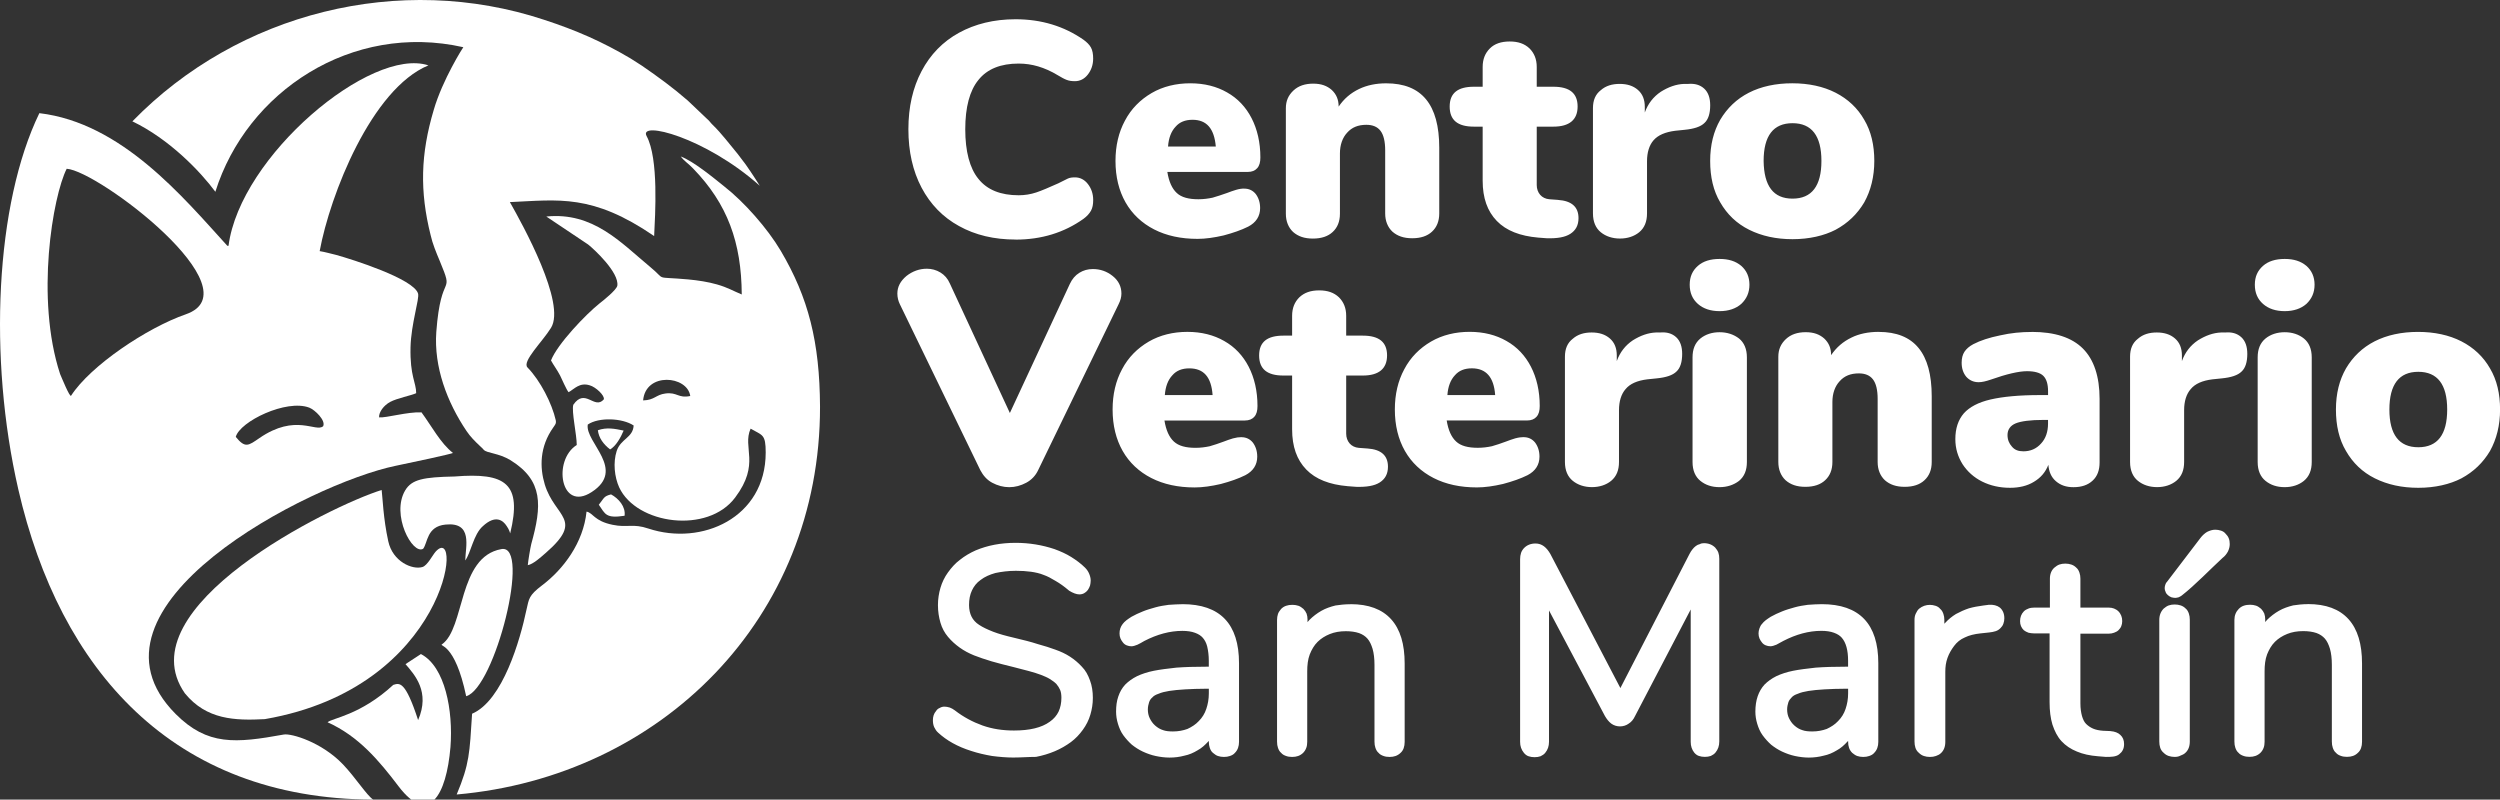
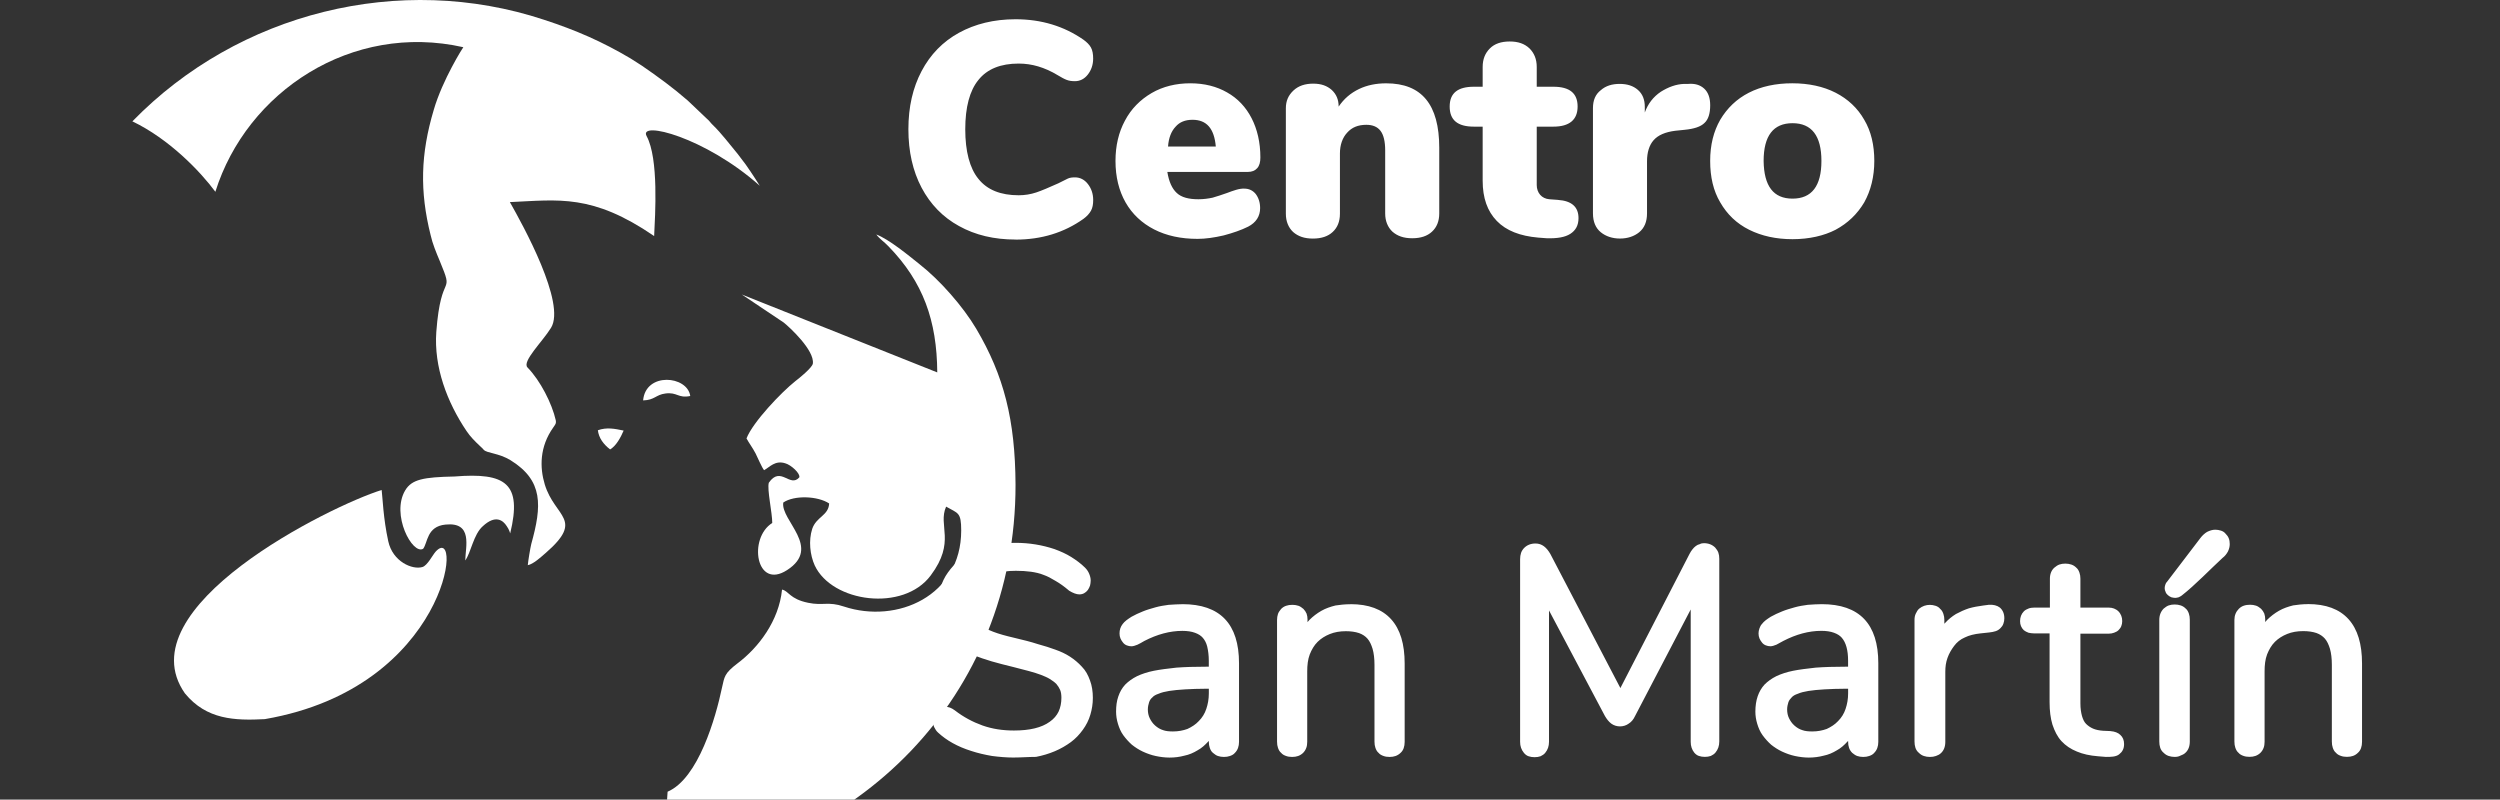
<svg xmlns="http://www.w3.org/2000/svg" id="Capa_1" viewBox="0 0 776.81 248.45">
  <rect x="0" y="0" width="776.81" height="248.45" fill="#333333" stroke="none" />
  <defs>
    <style>.cls-1,.cls-2{fill:#fff;stroke-width:0px;}.cls-2{fill-rule:evenodd;}</style>
  </defs>
-   <path class="cls-2" d="m199.83,124.42c.78-8.89,13.77-7.72,14.65-1.37-3.81.78-4-1.27-7.72-.78-3.03.39-3.32,2.05-6.93,2.15m30.67-32.91c-2.83-1.17-4.3-2.15-7.72-3.13-2.73-.78-5.86-1.27-8.98-1.56-11.04-.98-6.45.49-11.82-3.91-9.18-7.62-17.68-17.09-32.23-15.63l12.99,8.69c1.86,1.46,9.67,8.69,9.08,12.79-.2,1.27-4.3,4.59-5.47,5.47-4.3,3.42-13.18,12.7-15.14,17.77.78,1.46,1.86,2.83,2.83,4.69.49.98,2.05,4.59,2.64,5.18,1.76-.98,3.42-3.13,6.54-2.15,1.86.49,4.79,3.22,4.39,4.39-2.93,3.32-5.76-3.71-9.47,1.66-.59,2.05,1.07,9.28,1.07,12.5-7.52,4.69-5.08,20.9,4.59,14.65,10.94-7.03-2.05-15.43-1.17-21,3.42-2.34,10.74-2.05,14.26.29-.2,3.81-4,4.1-5.27,7.91-1.17,3.61-.68,8.11.78,11.33,5.37,11.52,27.54,14.55,36.04,3.13,7.91-10.55,2.15-15.43,4.79-21.39,3.71,2.15,4.69,1.66,4.69,7.42,0,20.31-19.92,29.1-36.43,23.63-4.88-1.66-6.54-.2-11.13-1.17-5.76-1.17-6.05-3.71-8.11-4.1-.98,9.67-7.23,17.97-13.87,22.95-4.1,3.13-4,4.1-4.79,7.52-1.95,9.28-7.32,28.22-16.9,32.33-.78,12.21-.78,15.53-4.79,25.1,63.48-5.57,112.99-54.69,112.9-120.51-.1-20.12-3.61-33.89-12.21-48.44-4.1-6.93-11.33-15.14-17.58-20.02-3.52-2.83-9.57-7.81-13.48-9.28,1.07,1.46,2.54,2.34,3.81,3.71,10.74,11.04,15.04,23.05,15.14,39.16Z" />
+   <path class="cls-2" d="m199.83,124.42c.78-8.89,13.77-7.72,14.65-1.37-3.81.78-4-1.27-7.72-.78-3.03.39-3.32,2.05-6.93,2.15m30.67-32.91l12.99,8.69c1.86,1.46,9.67,8.69,9.08,12.79-.2,1.27-4.3,4.59-5.47,5.47-4.3,3.42-13.18,12.7-15.14,17.77.78,1.46,1.86,2.83,2.83,4.69.49.98,2.05,4.59,2.64,5.18,1.76-.98,3.42-3.13,6.54-2.15,1.86.49,4.79,3.22,4.39,4.39-2.93,3.32-5.76-3.71-9.47,1.66-.59,2.05,1.07,9.28,1.07,12.5-7.52,4.69-5.08,20.9,4.59,14.65,10.94-7.03-2.05-15.43-1.17-21,3.42-2.34,10.74-2.05,14.26.29-.2,3.81-4,4.1-5.27,7.91-1.17,3.61-.68,8.11.78,11.33,5.37,11.52,27.54,14.55,36.04,3.13,7.91-10.55,2.15-15.43,4.79-21.39,3.71,2.15,4.69,1.66,4.69,7.42,0,20.31-19.92,29.1-36.43,23.63-4.88-1.66-6.54-.2-11.13-1.17-5.76-1.17-6.05-3.71-8.11-4.1-.98,9.67-7.23,17.97-13.87,22.95-4.1,3.13-4,4.1-4.79,7.52-1.95,9.28-7.32,28.22-16.9,32.33-.78,12.21-.78,15.53-4.79,25.1,63.48-5.57,112.99-54.69,112.9-120.51-.1-20.12-3.61-33.89-12.21-48.44-4.1-6.93-11.33-15.14-17.58-20.02-3.52-2.83-9.57-7.81-13.48-9.28,1.07,1.46,2.54,2.34,3.81,3.71,10.74,11.04,15.04,23.05,15.14,39.16Z" />
  <path class="cls-2" d="m189.58,139.65c-2.15-1.66-3.52-3.61-3.81-5.96,2.73-.98,5.18-.49,8.01.1-.88,2.05-2.25,4.69-4.2,5.86" />
-   <path class="cls-2" d="m186.06,156.84c1.66-2.05,1.46-2.64,3.81-3.22,2.34,1.27,4.59,3.81,4.2,6.64-5.86.88-5.96-.49-8.01-3.42" />
  <path class="cls-2" d="m41.14,37.7C74.05,3.91,124.25-8.69,169.07,6.15c9.86,3.22,17.97,6.74,26.86,12.01l3.52,2.25c4.98,3.42,9.67,6.84,14.26,10.84l5.86,5.57c.39.39.59.49.98.98.29.39.59.68.88.98,2.83,2.73,5.27,6.05,7.81,9.08l2.44,3.22c1.07,1.56,2.05,2.93,3.03,4.49l1.37,2.15c-16.99-15.14-37.79-20.31-35.16-15.43,3.81,7.03,2.64,24.61,2.34,31.06-19.24-13.18-29.69-11.23-44.83-10.55,4.1,7.23,17.48,31.45,12.79,39.06-2.64,4.3-9.08,10.45-7.32,12.31,4,4.1,7.62,11.23,8.79,16.41.2,1.07-.2,1.37-.78,2.25-4.3,6.05-4.2,12.5-2.64,17.68,3.13,10.35,12.5,10.74.2,21.39-1.46,1.27-3.81,3.42-5.47,3.71.1-1.27.78-5.37,1.07-6.54,3.32-11.91,3.81-19.73-6.45-26.08-3.71-2.25-7.32-2.15-8.3-3.22-.49-.59-.59-.59-1.17-1.17-1.56-1.46-3.03-2.93-4.2-4.69-6.05-8.98-10.16-19.92-9.38-30.76,1.46-19.53,5.76-10.74,1.07-22.07-1.07-2.54-2.25-5.37-2.83-8.01-3.42-13.67-3.13-25.2.98-38.97,2.73-9.38,9.18-19.53,9.18-19.43-34.67-7.81-67.29,13.77-77.05,44.92-4.69-6.35-14.36-16.41-25.78-21.88" />
-   <path class="cls-2" d="m144.85,216.32c-3.52-16.8-8.5-15.43-7.52-16.11,7.23-5.08,4.88-27.15,18.46-29.59,9.38-1.76-2.05,43.26-10.94,45.71" />
  <path class="cls-2" d="m144.56,174.13c.1-4.3,2.44-12.01-6.15-11.13-5.86.59-5.47,5.66-6.93,7.52-3.32,1.95-10.06-10.64-5.57-18.16,2.05-3.42,5.66-4.1,15.33-4.3,15.82-1.27,21.09,2.05,17.29,17.68,0,0-.29-1.17-1.07-2.25-1.17-1.86-3.52-3.61-7.42,0-2.93,2.54-3.71,8.3-5.47,10.64" />
  <path class="cls-2" d="m82.35,223.45c-9.38.49-18.16.2-24.9-8.01-18.65-26.66,45.12-58.21,61.14-63.19.29,2.25.49,8.79,2.05,15.92,1.37,6.35,7.52,8.98,10.64,8.01,1.56-.49,3.13-3.71,4.1-4.79,8.69-9.47,3.91,42.19-53.03,52.05" />
-   <path class="cls-2" d="m126,206.36l4.79-3.13c7.52,3.91,10.06,17.58,9.18,28.91-1.27,15.04-6.74,24.51-16.11,12.21-6.15-8.11-12.5-15.63-22.07-19.92,1.27-1.27,10.16-2.15,20.41-11.62,1.95-.59,3.71-1.37,7.72,10.94,3.81-8.79-1.07-14.06-3.91-17.38" />
-   <path class="cls-2" d="m57.74,97.66c-12.11,4.2-29.69,16.02-35.65,25.29-.39.68-3.03-5.86-3.42-6.74-7.72-23.54-2.25-55.28,2.05-63.77,9.77.59,58.79,37.7,37.01,45.22m15.53,38.09c2.93,3.61,3.91,2.73,7.32.39,11.33-7.81,17.58-1.66,19.83-3.71.88-1.76-2.54-5.08-4.3-5.76-7.13-2.73-21.58,4.3-22.85,9.08Zm-2.64-59.38h.39c3.61-27.93,44.24-61.92,62.11-56.06-17.68,7.32-30.57,40.24-33.79,57.72,1.76.29,3.42.78,5.08,1.17,4.98,1.37,24.12,7.42,25.49,12.01.49,1.66-2.15,9.28-2.34,16.7-.2,8.98,1.76,10.94,1.76,14.26-1.37.68-5.96,1.56-8.11,2.73-1.95,1.07-3.52,3.13-3.42,4.79,2.25.2,8.79-1.76,13.18-1.56,3.03,4.1,5.96,9.67,9.77,12.6.2.2-13.87,3.22-17.77,4-26.56,5.47-101.66,43.85-68.36,77.15,9.86,9.86,18.56,9.08,33.6,6.35,2.34-.39,11.72,2.34,18.36,9.28,3.91,4.1,7.42,9.67,9.38,10.94-62.31-.2-97.37-40.33-110.26-96.39C-3.69,111.23-1.44,63.38,12.23,35.16c25.59,3.03,44.63,26.08,58.4,41.21Z" />
-   <path class="cls-1" d="m751.42,138.97c5.96,0,8.98-3.91,8.98-11.72s-3.03-11.72-8.98-11.72-8.98,3.91-8.98,11.72,3.03,11.72,8.98,11.72m0,12.6c-5.08,0-9.57-.98-13.48-2.93s-6.84-4.79-8.98-8.5c-2.15-3.61-3.13-7.91-3.13-12.89s1.07-9.18,3.13-12.79c2.15-3.61,5.08-6.45,8.89-8.4,3.81-1.95,8.4-2.93,13.48-2.93s9.67.98,13.48,2.93c3.81,1.95,6.84,4.79,8.89,8.4,2.15,3.61,3.13,7.91,3.13,12.79s-1.07,9.18-3.13,12.89c-2.15,3.61-5.08,6.45-8.89,8.5-3.61,1.86-8.2,2.93-13.38,2.93Zm-41.51-54.89c-2.83,0-5.08-.78-6.74-2.25-1.66-1.46-2.54-3.42-2.54-5.96s.88-4.39,2.54-5.86c1.66-1.46,3.91-2.15,6.74-2.15s4.98.68,6.74,2.15c1.66,1.46,2.54,3.42,2.54,5.86s-.88,4.39-2.54,5.96c-1.66,1.46-3.91,2.25-6.74,2.25Zm0,54.69c-2.44,0-4.39-.68-5.96-1.95s-2.44-3.22-2.44-5.86v-32.52c0-2.54.78-4.49,2.44-5.86,1.56-1.27,3.61-1.95,5.96-1.95s4.39.68,5.96,1.95,2.44,3.22,2.44,5.86v32.52c0,2.54-.78,4.49-2.44,5.86-1.56,1.27-3.61,1.95-5.96,1.95Zm-18.56-48.05c2.15-.2,3.81.29,5.08,1.46s1.86,2.93,1.86,5.18c0,2.54-.59,4.39-1.76,5.47-1.17,1.17-3.22,1.86-6.25,2.15l-2.83.29c-3.13.39-5.37,1.37-6.74,3.03-1.37,1.56-2.05,3.81-2.05,6.54v16.11c0,2.54-.78,4.49-2.44,5.86-1.56,1.27-3.61,1.95-5.96,1.95s-4.39-.68-5.96-1.95-2.44-3.22-2.44-5.86v-32.72c0-2.44.78-4.3,2.44-5.57,1.56-1.37,3.52-1.95,5.86-1.95s4.2.59,5.66,1.86,2.15,3.03,2.15,5.27v1.76c.98-2.73,2.64-4.88,4.98-6.45,2.34-1.46,4.69-2.34,7.23-2.44h1.17Zm-62.7,36.92c2.25,0,4.1-.78,5.57-2.44,1.46-1.56,2.15-3.71,2.15-6.15v-1.17h-1.46c-4,0-6.93.39-8.59,1.07-1.66.68-2.54,1.95-2.54,3.61,0,1.46.49,2.64,1.37,3.61.88,1.07,2.05,1.46,3.52,1.46Zm2.64-37.11c7.23,0,12.5,1.76,15.92,5.18,3.42,3.42,5.18,8.69,5.18,15.63v19.73c0,2.44-.68,4.3-2.15,5.66-1.46,1.37-3.42,2.05-5.96,2.05-2.25,0-4-.59-5.47-1.86-1.46-1.27-2.15-2.93-2.34-5.08-.88,2.25-2.34,4-4.49,5.27-2.05,1.27-4.59,1.86-7.42,1.86-3.22,0-6.15-.68-8.69-1.95-2.54-1.27-4.59-3.13-6.05-5.37-1.46-2.34-2.25-4.88-2.25-7.81,0-3.32.88-5.96,2.64-8.01,1.76-1.95,4.49-3.42,8.3-4.3s8.89-1.37,15.33-1.37h2.54v-1.17c0-2.25-.49-3.81-1.46-4.79s-2.73-1.46-5.08-1.46c-2.54,0-6.35.88-11.33,2.64-1.46.49-2.64.78-3.71.78-1.56,0-2.83-.59-3.81-1.66-.98-1.17-1.46-2.64-1.46-4.39,0-1.37.29-2.54.88-3.42.59-.88,1.46-1.66,2.73-2.34,2.25-1.17,4.98-2.05,8.3-2.73,3.42-.78,6.64-1.07,9.86-1.07Zm-47.56,0c5.57,0,9.67,1.66,12.4,4.98s4.1,8.3,4.1,15.04v20.41c0,2.44-.78,4.3-2.25,5.66-1.46,1.37-3.52,2.05-6.15,2.05s-4.59-.68-6.15-2.05c-1.46-1.37-2.25-3.32-2.25-5.66v-19.63c0-2.73-.49-4.79-1.46-6.05-.98-1.27-2.44-1.86-4.39-1.86-2.54,0-4.49.78-5.96,2.44-1.46,1.56-2.25,3.81-2.25,6.45v18.65c0,2.44-.78,4.3-2.25,5.66-1.46,1.37-3.52,2.05-6.15,2.05s-4.59-.68-6.15-2.05c-1.46-1.37-2.25-3.32-2.25-5.66v-32.72c0-2.25.78-4,2.34-5.47,1.56-1.46,3.61-2.15,6.15-2.15s4.3.68,5.76,1.95c1.46,1.37,2.15,3.03,2.15,5.18,1.66-2.44,3.71-4.2,6.35-5.47,2.34-1.17,5.27-1.76,8.4-1.76Zm-49.42-6.45c-2.83,0-5.08-.78-6.74-2.25s-2.54-3.42-2.54-5.96.88-4.39,2.54-5.86c1.66-1.46,3.91-2.15,6.74-2.15s4.98.68,6.74,2.15c1.66,1.46,2.54,3.42,2.54,5.86s-.88,4.39-2.54,5.96c-1.66,1.46-3.91,2.25-6.74,2.25Zm0,54.69c-2.44,0-4.39-.68-5.96-1.95s-2.44-3.22-2.44-5.86v-32.52c0-2.54.78-4.49,2.44-5.86,1.56-1.27,3.61-1.95,5.96-1.95s4.39.68,6.05,1.95c1.56,1.27,2.44,3.22,2.44,5.86v32.52c0,2.54-.78,4.49-2.44,5.86-1.66,1.27-3.71,1.95-6.05,1.95Zm-18.56-48.05c2.15-.2,3.81.29,5.08,1.46s1.86,2.93,1.86,5.18c0,2.54-.59,4.39-1.76,5.47-1.17,1.17-3.22,1.86-6.25,2.15l-2.83.29c-3.13.39-5.37,1.37-6.74,3.03-1.37,1.56-2.05,3.81-2.05,6.54v16.11c0,2.54-.78,4.49-2.44,5.86-1.56,1.27-3.61,1.95-5.96,1.95s-4.39-.68-5.96-1.95-2.44-3.22-2.44-5.86v-32.72c0-2.44.78-4.3,2.44-5.57,1.56-1.37,3.52-1.95,5.86-1.95s4.2.59,5.66,1.86c1.46,1.27,2.15,3.03,2.15,5.27v1.76c.98-2.73,2.64-4.88,4.98-6.45,2.34-1.46,4.69-2.34,7.23-2.44h1.17Zm-58.4,11.13c-2.25,0-4,.68-5.27,2.15-1.37,1.46-2.15,3.52-2.34,6.15h14.84c-.39-5.57-2.83-8.3-7.23-8.3Zm16.11,21.39c1.46,0,2.64.59,3.52,1.66.88,1.17,1.37,2.64,1.37,4.39,0,2.54-1.27,4.49-3.71,5.76-2.15,1.07-4.69,1.95-7.62,2.73-2.93.68-5.66,1.07-8.11,1.07-5.18,0-9.67-.98-13.48-2.93-3.81-1.95-6.84-4.79-8.89-8.4-2.05-3.61-3.13-7.91-3.13-12.89,0-4.69.98-8.89,2.93-12.5,1.95-3.71,4.79-6.54,8.3-8.59,3.52-2.05,7.62-3.03,12.01-3.03s8.2.98,11.43,2.83c3.32,1.86,5.86,4.59,7.62,8.01s2.73,7.52,2.73,12.21c0,1.46-.29,2.54-.98,3.32-.68.78-1.66,1.17-2.93,1.17h-25c.49,3.03,1.46,5.18,2.93,6.54,1.46,1.37,3.71,1.95,6.74,1.95,1.56,0,3.03-.2,4.39-.49,1.37-.39,2.83-.88,4.39-1.46.98-.39,1.86-.68,2.83-.98,1.07-.29,1.95-.39,2.64-.39Zm-48.54,3.52c4.2.29,6.35,2.15,6.35,5.66,0,2.25-.88,3.81-2.54,4.88-1.66,1.07-4.1,1.46-7.32,1.37l-2.64-.2c-5.66-.49-9.96-2.15-12.89-5.18s-4.39-7.13-4.39-12.5v-16.7h-2.73c-5.08,0-7.52-2.05-7.52-6.25s2.54-6.15,7.52-6.15h2.73v-6.15c0-2.44.78-4.3,2.25-5.76,1.56-1.46,3.52-2.15,6.15-2.15s4.59.68,6.15,2.15c1.46,1.46,2.25,3.32,2.25,5.76v6.15h5.18c5.08,0,7.52,2.05,7.52,6.15s-2.54,6.25-7.52,6.25h-5.18v18.07c0,1.17.39,2.25,1.07,3.03s1.66,1.27,2.83,1.37l2.73.2Zm-55.37-24.9c-2.25,0-4,.68-5.27,2.15-1.37,1.46-2.15,3.52-2.34,6.15h14.84c-.39-5.57-2.73-8.3-7.23-8.3Zm16.21,21.39c1.46,0,2.64.59,3.52,1.66.88,1.17,1.37,2.64,1.37,4.39,0,2.54-1.27,4.49-3.71,5.76-2.15,1.07-4.69,1.95-7.62,2.73-2.93.68-5.66,1.07-8.11,1.07-5.18,0-9.67-.98-13.48-2.93-3.81-1.95-6.84-4.79-8.89-8.4-2.05-3.61-3.13-7.91-3.13-12.89,0-4.69.98-8.89,2.93-12.5,1.95-3.71,4.79-6.54,8.3-8.59,3.52-2.05,7.62-3.03,12.01-3.03s8.2.98,11.43,2.83c3.32,1.86,5.86,4.59,7.62,8.01s2.73,7.52,2.73,12.21c0,1.46-.29,2.54-.98,3.32-.68.78-1.66,1.17-2.93,1.17h-25c.49,3.03,1.46,5.18,2.93,6.54s3.71,1.95,6.74,1.95c1.56,0,3.03-.2,4.39-.49,1.37-.39,2.83-.88,4.39-1.46.98-.39,1.86-.68,2.83-.98,1.07-.29,1.86-.39,2.64-.39Zm-53.32-47.66c.68-1.46,1.66-2.64,2.93-3.42s2.64-1.17,4.2-1.17c2.25,0,4.3.68,6.15,2.15s2.73,3.32,2.73,5.47c0,1.07-.29,2.15-.88,3.32l-25,51.56c-.78,1.66-2.05,3.03-3.71,3.91-1.66.88-3.42,1.37-5.27,1.37s-3.61-.49-5.27-1.37c-1.66-.88-2.83-2.25-3.71-3.91l-25-51.56c-.49-.98-.78-2.15-.78-3.32,0-2.15.98-3.91,2.83-5.47,1.86-1.46,4-2.25,6.35-2.25,1.46,0,2.93.39,4.2,1.17,1.27.78,2.25,1.86,2.93,3.42l18.65,40.24,18.65-40.14Z" />
  <path class="cls-1" d="m556.98,61.72c5.96,0,8.98-3.91,8.98-11.72s-3.03-11.72-8.98-11.72-8.98,3.91-8.98,11.72c.1,7.81,3.03,11.72,8.98,11.72m0,12.6c-5.08,0-9.57-.98-13.48-2.93-3.91-1.95-6.84-4.79-8.98-8.5-2.15-3.61-3.13-7.91-3.13-12.89s1.07-9.18,3.13-12.79c2.15-3.61,5.08-6.45,8.89-8.4,3.81-1.95,8.4-2.93,13.48-2.93s9.67.98,13.48,2.93c3.81,1.95,6.84,4.79,8.89,8.4,2.15,3.61,3.13,7.91,3.13,12.79s-1.07,9.18-3.13,12.89c-2.15,3.61-5.08,6.45-8.89,8.5-3.61,1.86-8.2,2.93-13.38,2.93Zm-32.52-48.24c2.15-.2,3.81.29,5.08,1.46,1.27,1.17,1.86,2.93,1.86,5.18,0,2.54-.59,4.39-1.76,5.47-1.17,1.17-3.22,1.86-6.25,2.15l-2.83.29c-3.13.39-5.37,1.37-6.74,2.93-1.37,1.56-2.05,3.81-2.05,6.54v16.21c0,2.54-.78,4.49-2.44,5.86-1.56,1.27-3.61,1.95-5.96,1.95s-4.39-.68-5.96-1.95c-1.56-1.27-2.44-3.22-2.44-5.86v-32.72c0-2.44.78-4.3,2.44-5.57,1.56-1.37,3.52-1.95,5.86-1.95s4.2.59,5.66,1.86,2.15,3.03,2.15,5.27v1.76c.98-2.73,2.64-4.88,4.98-6.45,2.34-1.46,4.69-2.34,7.23-2.44h1.17Zm-40.33,36.04c4.2.29,6.35,2.15,6.35,5.66,0,2.25-.88,3.81-2.54,4.88s-4.1,1.46-7.32,1.37l-2.64-.2c-5.66-.49-9.96-2.15-12.89-5.18-2.93-3.03-4.39-7.13-4.39-12.5v-16.8h-2.73c-5.08,0-7.52-2.05-7.52-6.25s2.54-6.15,7.52-6.15h2.73v-6.15c0-2.44.78-4.3,2.25-5.76,1.46-1.46,3.52-2.15,6.15-2.15s4.59.68,6.15,2.15c1.46,1.46,2.25,3.32,2.25,5.76v6.15h5.18c5.08,0,7.52,2.05,7.52,6.15s-2.54,6.25-7.52,6.25h-5.18v18.16c0,1.17.39,2.25,1.07,3.03s1.66,1.27,2.83,1.37l2.73.2Zm-53.42-36.23c5.57,0,9.67,1.66,12.4,4.98,2.73,3.32,4.1,8.3,4.1,15.04v20.41c0,2.44-.78,4.3-2.25,5.66-1.46,1.37-3.52,2.05-6.15,2.05s-4.59-.68-6.15-2.05c-1.46-1.37-2.25-3.32-2.25-5.66v-19.63c0-2.73-.49-4.79-1.46-6.05s-2.44-1.86-4.39-1.86c-2.54,0-4.49.78-5.96,2.44-1.46,1.56-2.25,3.81-2.25,6.45v18.75c0,2.44-.78,4.3-2.25,5.66-1.46,1.37-3.52,2.05-6.15,2.05s-4.59-.68-6.15-2.05c-1.46-1.37-2.25-3.32-2.25-5.66v-32.81c0-2.25.78-4,2.34-5.47s3.61-2.15,6.15-2.15,4.3.68,5.76,1.95c1.46,1.37,2.15,3.03,2.15,5.18,1.66-2.44,3.71-4.2,6.35-5.47,2.44-1.17,5.27-1.76,8.4-1.76Zm-60.16,11.33c-2.25,0-4,.68-5.27,2.15-1.37,1.46-2.15,3.52-2.34,6.15h14.84c-.49-5.57-2.83-8.3-7.23-8.3Zm16.11,21.39c1.46,0,2.64.59,3.52,1.66.88,1.17,1.37,2.64,1.37,4.39,0,2.54-1.27,4.49-3.71,5.76-2.15,1.07-4.69,1.95-7.62,2.73-2.93.68-5.66,1.07-8.11,1.07-5.18,0-9.67-.98-13.48-2.93s-6.84-4.79-8.89-8.4c-2.05-3.61-3.13-7.91-3.13-12.89,0-4.69.98-8.89,2.93-12.5,1.95-3.71,4.79-6.54,8.3-8.59,3.52-2.05,7.62-3.03,12.01-3.03s8.2.98,11.43,2.83c3.32,1.86,5.86,4.59,7.62,8.01s2.73,7.52,2.73,12.21c0,1.46-.29,2.54-.98,3.32-.68.78-1.66,1.17-2.93,1.17h-25c.49,3.03,1.46,5.18,2.93,6.54,1.46,1.37,3.71,1.95,6.74,1.95,1.56,0,3.03-.2,4.39-.49,1.37-.39,2.83-.88,4.49-1.46.98-.39,1.86-.68,2.83-.98.98-.29,1.76-.39,2.54-.39Zm-71.1,15.82c-6.64,0-12.5-1.37-17.58-4.2-4.98-2.73-8.89-6.74-11.62-11.91-2.73-5.18-4.1-11.23-4.1-18.16s1.37-12.89,4.1-18.07c2.73-5.18,6.64-9.18,11.62-11.91s10.84-4.2,17.58-4.2c8.01,0,15.04,2.15,21.09,6.35,1.07.78,1.86,1.56,2.34,2.44s.68,2.05.68,3.42c0,1.95-.59,3.61-1.66,4.98s-2.44,2.05-4,2.05c-.98,0-1.76-.1-2.54-.39-.78-.29-1.66-.78-2.64-1.37-2.25-1.37-4.3-2.25-6.25-2.83s-4-.88-6.05-.88c-5.57,0-9.77,1.66-12.5,5.08-2.73,3.32-4.1,8.5-4.1,15.33s1.37,12.11,4.1,15.43c2.73,3.42,6.93,5.08,12.5,5.08,1.86,0,3.71-.29,5.47-.88,1.76-.59,4-1.56,6.84-2.83,1.37-.68,2.34-1.17,2.93-1.46s1.37-.39,2.25-.39c1.56,0,2.93.68,4,2.05,1.07,1.37,1.66,3.03,1.66,4.98,0,1.37-.2,2.44-.68,3.32-.49.88-1.27,1.76-2.34,2.54-6.05,4.3-13.09,6.45-21.09,6.45Z" />
  <path class="cls-1" d="m717.14,187.7c5.57,0,9.77,1.56,12.6,4.69,2.83,3.13,4.2,7.72,4.2,13.77v24.32c0,1.46-.39,2.64-1.27,3.42-.88.88-1.95,1.27-3.42,1.27-.68,0-1.37-.1-1.86-.29-.59-.2-1.17-.49-1.56-.98-.49-.39-.78-.98-.98-1.56s-.29-1.17-.29-1.95v-23.83c0-1.95-.2-3.61-.59-4.98-.39-1.27-.88-2.34-1.56-3.13-.68-.78-1.56-1.37-2.64-1.76-1.17-.39-2.54-.59-4.1-.59-1.86,0-3.52.29-4.98.88-1.46.59-2.73,1.37-3.81,2.44-1.07,1.07-1.86,2.44-2.44,3.91-.59,1.56-.78,3.32-.78,5.27v21.88c0,.68-.1,1.37-.29,1.86-.2.59-.59,1.17-.98,1.56-.39.39-.98.78-1.56.98s-1.17.29-1.86.29-1.37-.1-1.86-.29c-.59-.2-1.17-.49-1.56-.98-.49-.39-.78-.98-.98-1.56s-.29-1.17-.29-1.95v-37.79c0-1.37.49-2.54,1.37-3.42.49-.49.98-.78,1.56-.98s1.27-.29,1.95-.29,1.27.1,1.86.29c.59.2,1.07.59,1.56.98.39.39.78.98.98,1.46.2.59.29,1.17.29,1.76v.88l.59-.68c1.07-1.07,2.34-2.05,3.71-2.83,1.37-.78,2.83-1.27,4.39-1.66,1.27-.2,2.93-.39,4.59-.39m-39.16-2.73c-.29.29-.68.39-.98.59-.39.1-.78.2-1.07.2-.39,0-.88-.1-1.27-.2-.39-.2-.78-.39-1.07-.68s-.59-.59-.68-.98c-.2-.39-.29-.78-.29-1.17s.1-.78.2-1.07c.1-.39.29-.68.59-.98l10.35-13.57c.59-.78,1.37-1.46,2.05-1.86.78-.39,1.66-.68,2.54-.68.59,0,1.17.1,1.76.29s1.07.49,1.46.98c.39.39.78.88.98,1.46.2.49.29,1.07.29,1.76,0,.78-.2,1.56-.59,2.34-.39.68-.88,1.37-1.66,1.95-3.71,3.42-8.59,8.5-12.6,11.62Zm-2.25,50.2c-.68,0-1.27-.1-1.86-.29-.59-.2-1.07-.49-1.56-.98-.49-.39-.88-.98-1.07-1.56-.2-.59-.29-1.27-.29-1.95v-37.79c0-1.46.49-2.64,1.37-3.52.49-.39.98-.78,1.56-.98s1.17-.29,1.86-.29,1.27.1,1.86.29c.59.2,1.07.49,1.56.98.49.39.78.98.98,1.56s.29,1.17.29,1.95v37.79c0,1.56-.49,2.73-1.37,3.52-.39.39-.98.68-1.56.88-.49.29-1.17.39-1.76.39Zm-19.92-8.01c1.27.1,2.34.49,3.03,1.17.78.68,1.17,1.66,1.17,2.83,0,.68-.1,1.27-.39,1.86-.29.59-.68.98-1.17,1.37s-1.17.59-1.86.68c-.68.1-1.37.1-2.25.1l-2.44-.2c-2.54-.2-4.69-.68-6.54-1.46-1.95-.78-3.52-1.86-4.79-3.22-1.27-1.37-2.15-3.13-2.83-5.18-.59-1.95-.88-4.3-.88-6.93v-21.39h-4.88c-.59,0-1.17-.1-1.66-.2-.59-.2-1.07-.49-1.46-.78-.39-.39-.68-.78-.88-1.27s-.29-.98-.29-1.56.1-1.17.29-1.66.49-.98.88-1.37.88-.68,1.46-.88c.49-.2,1.07-.29,1.76-.29h4.88v-8.98c0-1.46.49-2.64,1.37-3.42.49-.39.98-.78,1.56-.98s1.17-.29,1.86-.29,1.27.1,1.86.29c.59.2,1.07.49,1.56.98.49.39.78.98.98,1.56s.29,1.17.29,1.86v8.98h8.79c.59,0,1.17.1,1.66.29s.98.49,1.37.88.68.88.88,1.37.29,1.07.29,1.66-.1,1.07-.29,1.56-.49.88-.88,1.27c-.39.39-.88.59-1.37.78s-1.07.29-1.66.29h-8.79v21.68c0,1.56.2,2.83.49,3.91.29.98.68,1.86,1.27,2.44s1.27,1.07,2.15,1.46,1.95.59,3.13.68l2.34.1Zm-37.99-39.26c1.56-.1,2.73.2,3.61.88.88.78,1.37,1.86,1.37,3.32,0,.59-.1,1.17-.29,1.66-.2.59-.49.98-.88,1.37s-.88.78-1.56.98c-.59.2-1.17.29-1.95.39l-2.73.29c-1.86.2-3.52.59-4.88,1.27-1.37.59-2.44,1.46-3.32,2.64s-1.56,2.34-2.05,3.71c-.49,1.37-.68,2.73-.68,4.3v21.78c0,1.56-.49,2.73-1.37,3.52-.39.39-.98.68-1.56.88s-1.17.29-1.86.29-1.27-.1-1.86-.29c-.59-.2-1.07-.49-1.56-.98-.49-.39-.88-.98-1.07-1.56-.2-.59-.29-1.27-.29-1.95v-37.79c0-.68.1-1.37.39-1.95.29-.59.59-1.17,1.07-1.56.49-.39.98-.68,1.56-.88s1.17-.29,1.76-.29,1.17.1,1.76.29,1.07.49,1.46.98c.49.39.78.98.98,1.56s.29,1.17.29,1.86v1.17l.29-.29c.98-1.07,2.05-1.95,3.32-2.73,1.27-.68,2.54-1.27,4-1.76,1.37-.39,2.93-.68,4.49-.88l1.56-.2Zm-54.69,39.36c1.66,0,3.13-.29,4.49-.78,1.27-.59,2.54-1.37,3.52-2.44,1.07-1.07,1.86-2.34,2.34-3.81.49-1.46.78-3.03.78-4.79v-1.46h-.49c-2.64,0-4.98.1-6.84.2-1.95.1-3.61.29-4.98.49-1.27.2-2.44.49-3.32.88-.88.29-1.56.68-1.95,1.17-.39.39-.78.88-.98,1.46-.2.68-.39,1.37-.39,2.25,0,.98.2,1.95.59,2.73.39.78.88,1.56,1.66,2.25s1.56,1.17,2.54,1.46c.78.29,1.86.39,3.03.39Zm2.93-39.55c11.72,0,17.58,6.15,17.58,18.36v24.42c0,1.37-.39,2.54-1.27,3.42-.39.49-.98.78-1.56.98s-1.17.29-1.86.29-1.27-.1-1.86-.29c-.59-.2-1.07-.59-1.56-.98-.49-.49-.78-.98-.98-1.56s-.29-1.17-.29-1.86v-.29l-.2.2c-.98,1.07-2.05,2.05-3.32,2.73-1.27.78-2.64,1.37-4.1,1.66-1.46.39-3.03.59-4.59.59-1.46,0-2.93-.2-4.3-.49s-2.73-.78-4-1.37c-1.27-.59-2.44-1.37-3.42-2.15-.98-.88-1.86-1.86-2.64-2.93s-1.27-2.25-1.66-3.52c-.39-1.27-.59-2.54-.59-3.81,0-3.61.98-6.35,2.83-8.4.98-.98,2.15-1.86,3.71-2.64,1.46-.68,3.22-1.27,5.18-1.66s4.3-.68,7.03-.98c2.73-.2,5.76-.29,9.18-.29h.88v-1.86c0-3.32-.68-5.66-1.95-7.13-.59-.68-1.37-1.17-2.44-1.56-1.07-.39-2.34-.59-3.91-.59-3.91,0-7.81,1.07-11.82,3.13-.88.49-1.56.88-2.15,1.17-.68.29-1.37.49-1.86.49s-.98-.1-1.46-.29-.88-.49-1.17-.88-.59-.78-.78-1.27-.29-.98-.29-1.56c0-.49.1-1.07.29-1.56s.39-.98.78-1.37c.29-.39.68-.78,1.17-1.17s.98-.68,1.56-1.07c1.07-.59,2.25-1.17,3.52-1.66,1.17-.49,2.54-.88,3.91-1.27,1.37-.39,2.73-.59,4.1-.78,1.56-.1,2.93-.2,4.3-.2Zm-36.62-18.95c1.46,0,2.64.49,3.52,1.37.39.49.78.98.98,1.56s.29,1.17.29,1.95v56.74c0,.68-.1,1.27-.29,1.86-.2.59-.49,1.07-.88,1.56s-.88.78-1.46,1.07c-.59.2-1.17.29-1.86.29s-1.27-.1-1.86-.29c-.59-.2-1.07-.59-1.46-1.07-.68-.88-1.07-1.95-1.07-3.32v-41.12l-17.29,33.11c-.49,1.07-1.17,1.86-1.95,2.34-.78.59-1.76.88-2.73.88s-1.95-.29-2.73-.88c-.78-.59-1.37-1.37-1.95-2.34l-17.38-32.81v40.82c0,.68-.1,1.27-.29,1.86-.2.59-.49,1.07-.88,1.56s-.88.78-1.46,1.07c-.59.2-1.17.29-1.86.29s-1.27-.1-1.86-.29-1.07-.59-1.46-1.07-.68-.98-.88-1.56c-.2-.59-.29-1.17-.29-1.86v-56.74c0-.68.1-1.37.29-1.95.2-.59.59-1.17.98-1.56.88-.88,2.05-1.37,3.52-1.37.98,0,1.86.29,2.64.88.78.59,1.37,1.37,1.95,2.34l21.78,41.7,21.49-41.7c.29-.59.59-.98.88-1.37.29-.39.68-.78,1.07-1.07.39-.29.78-.49,1.27-.59.29-.2.78-.29,1.27-.29Zm-109.77,18.95c5.57,0,9.77,1.56,12.6,4.69s4.2,7.72,4.2,13.77v24.32c0,1.46-.39,2.64-1.27,3.42-.39.39-.98.78-1.56.98s-1.17.29-1.86.29-1.37-.1-1.86-.29c-.59-.2-1.17-.49-1.56-.98-.49-.39-.78-.98-.98-1.56s-.29-1.17-.29-1.95v-23.83c0-1.95-.2-3.61-.59-4.98-.39-1.27-.88-2.34-1.56-3.13s-1.56-1.37-2.64-1.76c-1.17-.39-2.54-.59-4.1-.59-1.86,0-3.52.29-4.98.88-1.46.59-2.73,1.37-3.81,2.44s-1.86,2.44-2.44,3.91c-.59,1.56-.78,3.32-.78,5.27v21.88c0,.68-.1,1.37-.29,1.86-.2.59-.59,1.17-.98,1.56-.39.39-.98.78-1.56.98s-1.17.29-1.86.29-1.37-.1-1.86-.29c-.59-.2-1.17-.49-1.56-.98-.49-.39-.78-.98-.98-1.56s-.29-1.17-.29-1.95v-37.79c0-.68.1-1.27.29-1.86.2-.59.59-1.07.98-1.56.49-.49.98-.78,1.56-.98s1.17-.29,1.95-.29c.68,0,1.27.1,1.86.29s1.07.59,1.56.98c.39.39.78.98.98,1.46.2.59.29,1.17.29,1.76v.88l.59-.68c1.07-1.07,2.34-2.05,3.71-2.83,1.37-.78,2.83-1.27,4.39-1.66,1.27-.2,2.93-.39,4.69-.39Zm-55.18,39.55c1.66,0,3.13-.29,4.49-.78,1.27-.59,2.54-1.37,3.52-2.44,1.07-1.07,1.86-2.34,2.34-3.81.49-1.46.78-3.03.78-4.79v-1.46h-.49c-2.64,0-4.98.1-6.84.2-1.95.1-3.61.29-4.98.49-1.27.2-2.44.49-3.32.88-.88.29-1.56.68-1.95,1.17-.49.39-.78.88-.98,1.46-.2.68-.39,1.37-.39,2.25,0,.98.2,1.95.59,2.73s.88,1.56,1.66,2.25c.78.68,1.56,1.17,2.54,1.46.78.29,1.86.39,3.03.39Zm2.93-39.55c11.72,0,17.58,6.15,17.58,18.36v24.42c0,1.37-.39,2.54-1.27,3.42-.39.49-.98.78-1.56.98s-1.17.29-1.86.29-1.27-.1-1.86-.29-1.07-.59-1.56-.98-.78-.98-.98-1.56-.29-1.17-.29-1.86v-.29l-.2.2c-.98,1.07-2.05,2.05-3.32,2.73-1.27.78-2.64,1.37-4.1,1.66-1.46.39-2.93.59-4.59.59-1.46,0-2.93-.2-4.3-.49s-2.73-.78-4-1.37c-1.27-.59-2.44-1.37-3.42-2.15-.98-.88-1.86-1.86-2.64-2.93-.78-1.07-1.27-2.25-1.66-3.52-.39-1.27-.59-2.54-.59-3.81,0-1.76.2-3.32.68-4.69.49-1.46,1.17-2.64,2.15-3.71.98-.98,2.15-1.86,3.71-2.64,1.46-.68,3.22-1.27,5.18-1.66s4.3-.68,7.03-.98c2.73-.2,5.76-.29,9.18-.29h.88v-1.86c0-1.66-.2-3.13-.49-4.39-.29-1.17-.78-2.05-1.37-2.73s-1.37-1.17-2.44-1.56c-1.07-.39-2.34-.59-3.91-.59-3.91,0-7.81,1.07-11.82,3.13-.78.49-1.56.88-2.15,1.17-.68.29-1.37.49-1.86.49s-.98-.1-1.46-.29-.88-.49-1.17-.88c-.29-.39-.59-.78-.78-1.27-.2-.49-.29-.98-.29-1.56,0-1.07.29-2.05.98-2.93.29-.39.68-.78,1.17-1.17s.98-.68,1.56-1.07c1.07-.59,2.25-1.17,3.52-1.66,1.17-.49,2.54-.88,3.91-1.27,1.37-.39,2.73-.59,4.1-.78,1.66-.1,3.03-.2,4.3-.2Zm-52.44,47.66c-2.25,0-4.49-.2-6.74-.49-2.25-.39-4.39-.88-6.45-1.56-2.15-.68-4-1.46-5.76-2.44s-3.22-2.05-4.49-3.22c-.59-.49-.98-1.17-1.27-1.76-.29-.68-.39-1.37-.39-2.15,0-1.07.29-2.05.98-2.83.29-.49.68-.78,1.17-.98.49-.29.98-.39,1.46-.39s1.07.1,1.66.29c.49.2,1.07.49,1.56.88h0c2.64,2.05,5.57,3.61,8.59,4.69,3.03,1.07,6.25,1.56,9.77,1.56,4.88,0,8.59-.88,11.13-2.73,1.27-.88,2.15-1.95,2.73-3.13.59-1.27.88-2.73.88-4.3,0-.88-.1-1.76-.39-2.44s-.68-1.27-1.17-1.86c-.59-.59-1.27-1.07-2.05-1.56-.78-.49-1.76-.88-2.73-1.27-1.07-.39-2.25-.78-3.71-1.17s-3.03-.78-4.88-1.27c-2.44-.59-4.69-1.17-6.74-1.76s-3.91-1.27-5.47-1.86c-1.66-.68-3.13-1.46-4.49-2.44s-2.54-2.05-3.61-3.32c-1.07-1.27-1.86-2.73-2.34-4.39s-.78-3.42-.78-5.47c0-1.86.29-3.71.78-5.37s1.27-3.32,2.34-4.79,2.25-2.83,3.71-3.91c1.46-1.17,3.13-2.15,4.88-2.93,1.86-.78,3.81-1.37,5.86-1.76,2.05-.39,4.3-.59,6.54-.59,4.3,0,8.3.68,12.11,1.95,1.86.68,3.61,1.46,5.18,2.44,1.56.98,3.03,2.05,4.3,3.32.59.59.98,1.17,1.27,1.86s.49,1.37.49,2.15c0,.59-.1,1.07-.2,1.56-.2.49-.39.98-.68,1.37-.68.88-1.56,1.37-2.64,1.37-.88,0-1.95-.39-3.22-1.17l-.1-.1c-1.37-1.17-2.73-2.15-4.1-2.93-1.27-.78-2.54-1.46-3.71-1.86-1.17-.49-2.54-.78-3.91-.98-1.46-.2-3.03-.29-4.69-.29-2.34,0-4.49.29-6.35.68-1.76.49-3.32,1.17-4.59,2.15-1.27.88-2.15,2.05-2.73,3.32-.59,1.27-.88,2.73-.88,4.49,0,1.37.29,2.64.78,3.61s1.27,1.86,2.34,2.54c1.17.78,2.64,1.46,4.39,2.15,1.76.68,3.91,1.27,6.45,1.86,2.83.68,5.27,1.27,7.32,1.95,2.15.59,4,1.17,5.57,1.76,1.66.59,3.13,1.27,4.49,2.15s2.64,1.95,3.71,3.13c1.17,1.17,1.95,2.64,2.54,4.3.59,1.56.88,3.42.88,5.37s-.29,3.61-.78,5.27-1.27,3.22-2.34,4.69-2.25,2.73-3.71,3.81c-1.46,1.07-3.13,2.05-4.98,2.83-1.86.78-3.81,1.37-5.86,1.76-2.34,0-4.59.2-6.93.2Z" />
</svg>